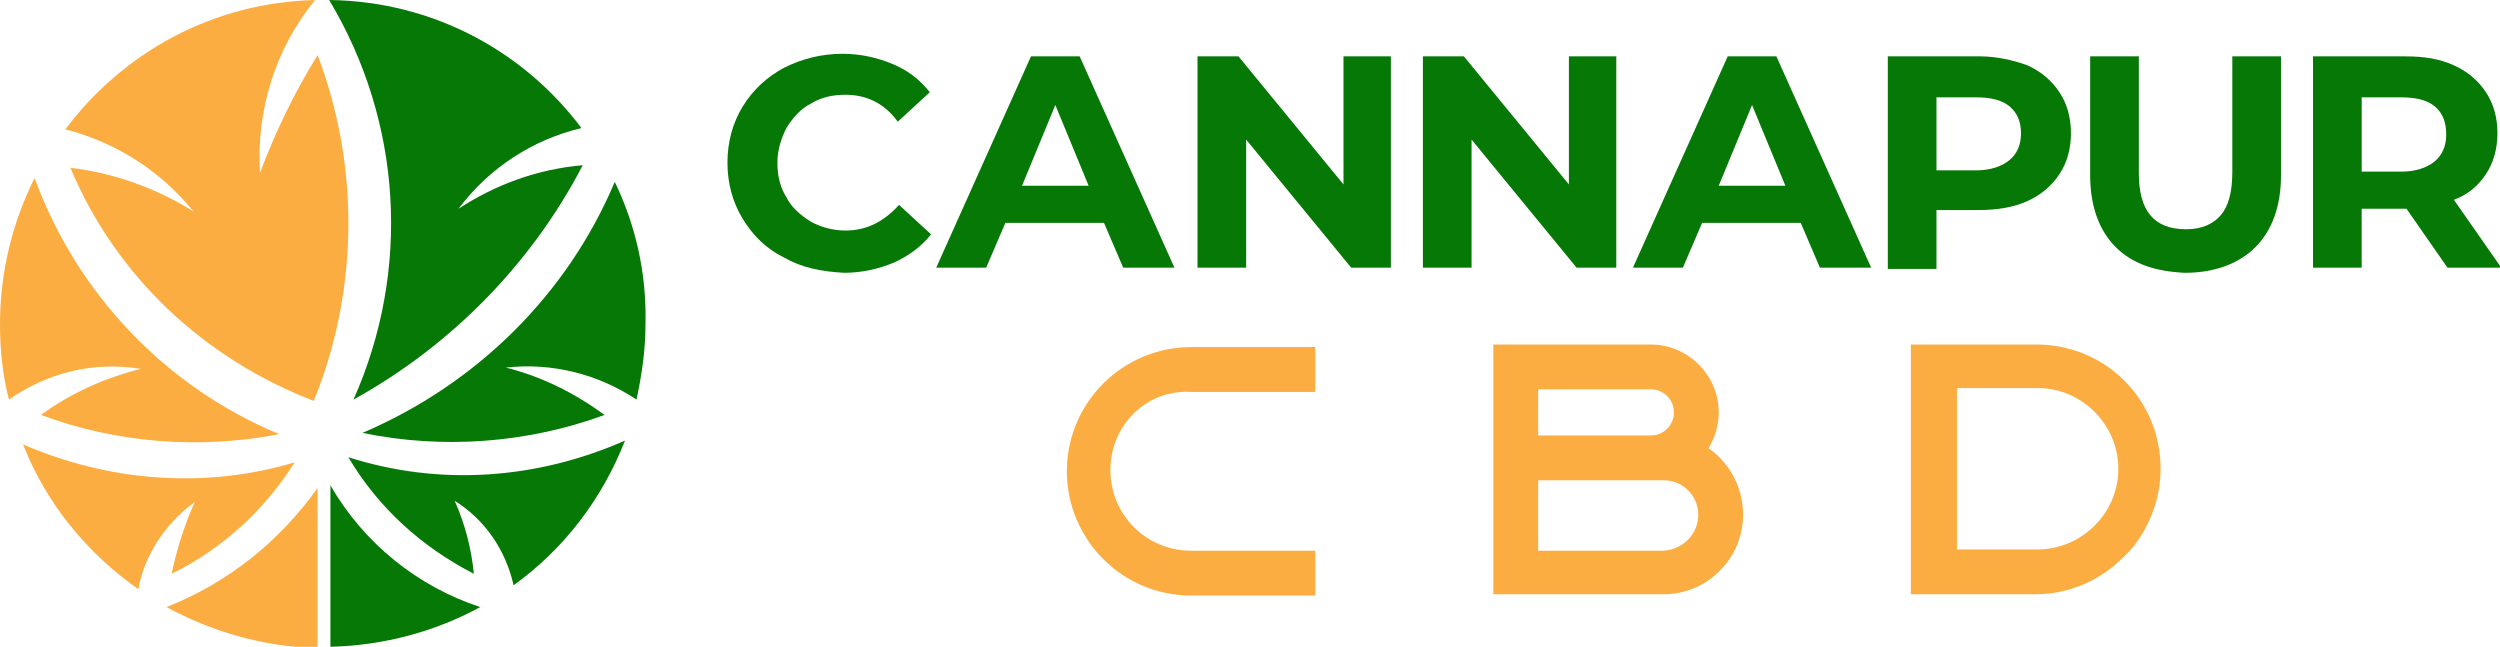
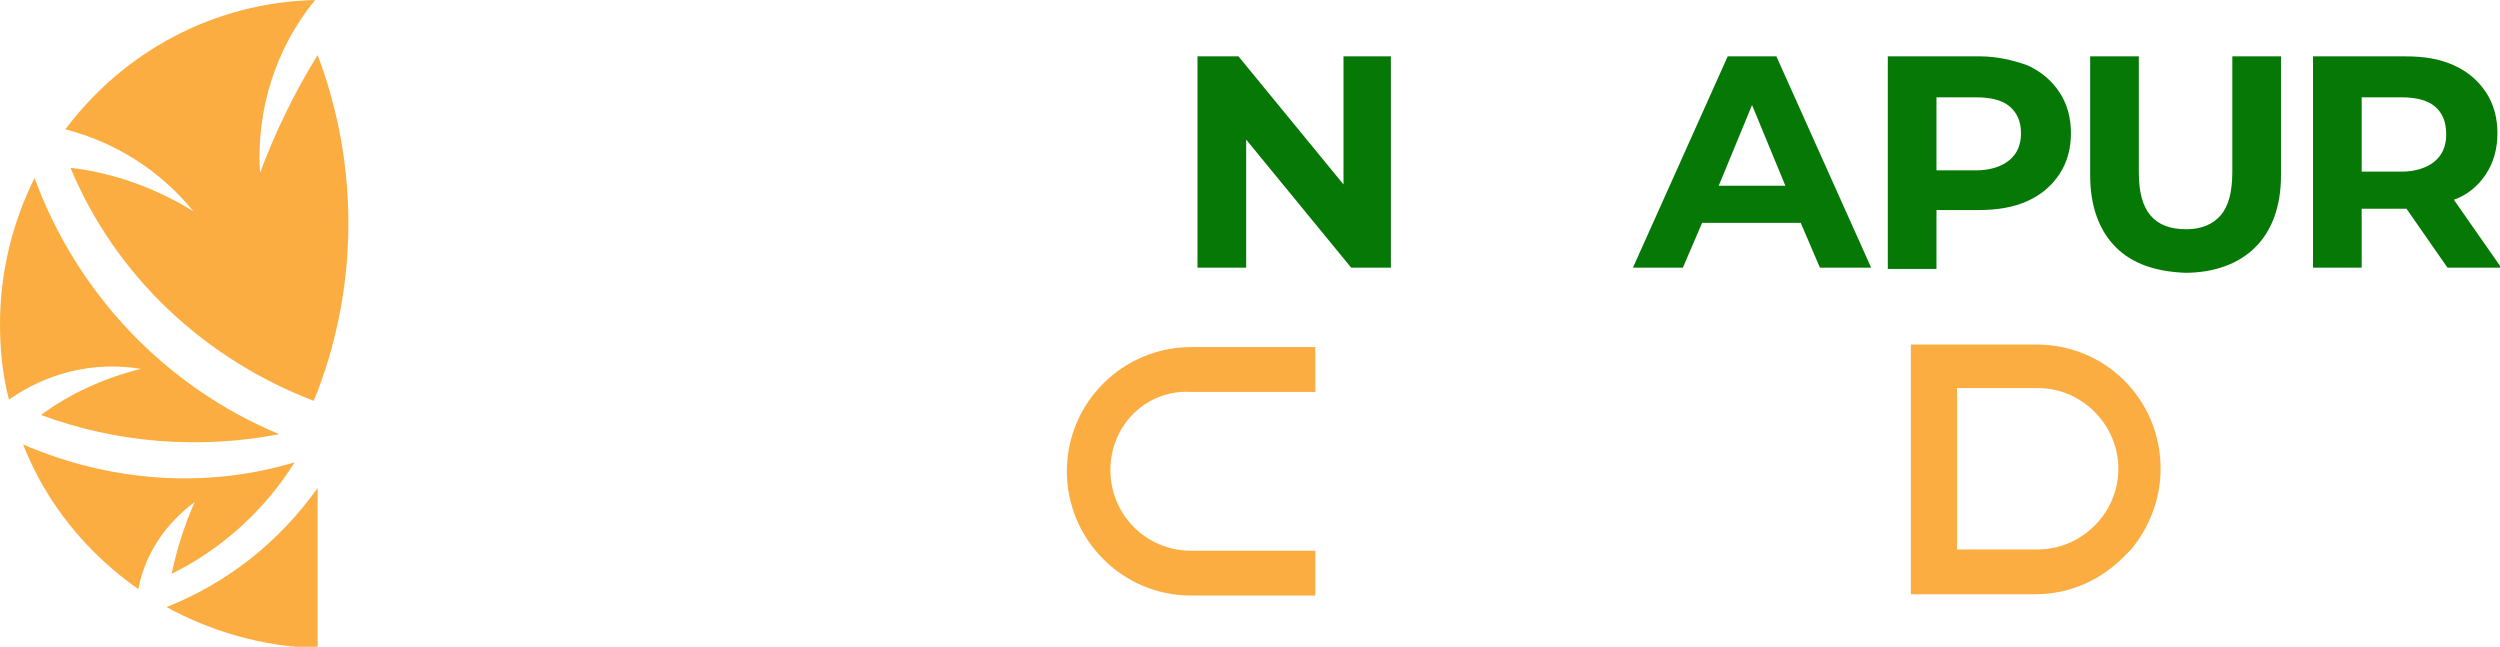
<svg xmlns="http://www.w3.org/2000/svg" version="1.1" id="Layer_1" x="0px" y="0px" width="195.2px" height="50.5px" viewBox="0 0 195.2 50.5" style="enable-background:new 0 0 195.2 50.5;" xml:space="preserve">
  <style type="text/css">
	.st0{fill:#067806;}
	.st1{fill:#FBAD41;}
	.st2{fill-rule:evenodd;clip-rule:evenodd;fill:#067806;}
	.st3{fill-rule:evenodd;clip-rule:evenodd;fill:#FBAD41;}
</style>
  <g>
    <g>
-       <path class="st0" d="M61.2,20.1c-1.4-0.7-2.4-1.7-3.2-3s-1.2-2.8-1.2-4.4s0.4-3.1,1.2-4.4s1.9-2.3,3.2-3c1.4-0.7,2.9-1.1,4.6-1.1    c1.4,0,2.7,0.3,3.9,0.8s2.1,1.2,2.9,2.2l-2.5,2.3C69,8,67.6,7.4,66,7.4c-1,0-1.9,0.2-2.7,0.7c-0.8,0.4-1.4,1.1-1.9,1.9    c-0.4,0.8-0.7,1.7-0.7,2.7s0.2,1.9,0.7,2.7c0.4,0.8,1.1,1.4,1.9,1.9C64,17.7,65,18,66,18c1.7,0,3-0.7,4.2-2l2.5,2.3    c-0.8,1-1.8,1.7-2.9,2.2c-1.2,0.5-2.5,0.8-3.9,0.8C64.1,21.2,62.6,20.9,61.2,20.1z" />
-       <path class="st0" d="M86.2,17.4h-7.7l-1.5,3.5h-3.9l7.4-16.5h3.8l7.4,16.5h-4L86.2,17.4z M85,14.5l-2.6-6.3l-2.6,6.3H85z" />
      <path class="st0" d="M108.6,4.4v16.5h-3.1l-8.2-10v10h-3.8V4.4h3.2l8.2,10v-10H108.6z" />
-       <path class="st0" d="M126.2,4.4v16.5h-3.1l-8.2-10v10h-3.8V4.4h3.2l8.2,10v-10H126.2z" />
      <path class="st0" d="M140.6,17.4h-7.7l-1.5,3.5h-3.9l7.4-16.5h3.8l7.4,16.5h-4L140.6,17.4z M139.4,14.5l-2.6-6.3l-2.6,6.3H139.4z" />
      <path class="st0" d="M158.3,5.1c1.1,0.5,1.9,1.2,2.5,2.1c0.6,0.9,0.9,2,0.9,3.2c0,1.2-0.3,2.3-0.9,3.2c-0.6,0.9-1.4,1.6-2.5,2.1    c-1.1,0.5-2.4,0.7-3.8,0.7h-3.3v4.6h-3.8V4.4h7.2C155.9,4.4,157.2,4.7,158.3,5.1z M156.9,12.5c0.6-0.5,0.9-1.2,0.9-2.1    c0-0.9-0.3-1.6-0.9-2.1c-0.6-0.5-1.5-0.7-2.6-0.7h-3.1v5.7h3.1C155.4,13.3,156.3,13,156.9,12.5z" />
      <path class="st0" d="M165.2,19.3c-1.3-1.3-2-3.2-2-5.6V4.4h3.8v9.1c0,3,1.2,4.4,3.7,4.4c1.2,0,2.1-0.4,2.7-1.1    c0.6-0.7,0.9-1.8,0.9-3.4V4.4h3.8v9.3c0,2.4-0.7,4.3-2,5.6c-1.3,1.3-3.2,2-5.5,2C168.3,21.2,166.5,20.6,165.2,19.3z" />
      <path class="st0" d="M191.1,20.9l-3.2-4.6h-0.2h-3.3v4.6h-3.8V4.4h7.2c1.5,0,2.7,0.2,3.8,0.7c1.1,0.5,1.9,1.2,2.5,2.1    c0.6,0.9,0.9,2,0.9,3.2s-0.3,2.3-0.9,3.2c-0.6,0.9-1.4,1.6-2.5,2l3.7,5.3H191.1z M190.1,8.3c-0.6-0.5-1.5-0.7-2.6-0.7h-3.1v5.8    h3.1c1.1,0,2-0.3,2.6-0.8c0.6-0.5,0.9-1.2,0.9-2.1C191,9.5,190.7,8.8,190.1,8.3z" />
    </g>
    <g>
      <path class="st1" d="M86.7,36.7c0,3.5,2.8,6.3,6.3,6.3h9.7v3.5H93c-5.4,0-9.7-4.4-9.7-9.7c0-5.4,4.4-9.7,9.7-9.7h9.7v3.5H93    C89.5,30.4,86.7,33.2,86.7,36.7z" />
-       <path class="st1" d="M136.1,40.2c0,3.4-2.8,6.2-6.2,6.2h-13.3v0h0V26.9h12.3c2.9,0,5.3,2.4,5.3,5.3c0,1-0.3,2-0.8,2.8    C135,36.1,136.1,38,136.1,40.2z M120.1,34h8.8c1,0,1.8-0.8,1.8-1.8c0-1-0.8-1.8-1.8-1.8h-8.8V34z M132.6,40.2    c0-1.5-1.2-2.7-2.7-2.7h-9.8v5.5h9.8C131.4,42.9,132.6,41.7,132.6,40.2z" />
      <path class="st1" d="M159,26.9c5.4,0,9.7,4.3,9.7,9.7c0,2.4-0.9,4.6-2.3,6.3c-0.2,0.2-0.4,0.4-0.6,0.6c-1.8,1.8-4.2,2.9-6.9,2.9    h-9.7V26.9H159z M152.8,42.9h6.3c3.4,0,6.3-2.8,6.3-6.3c0-3.4-2.8-6.3-6.3-6.3h-6.3V42.9z" />
    </g>
  </g>
  <g>
    <g>
-       <path class="st2" d="M48.8,34.4c-6.8,3-14.4,3.6-21.6,1.3c2.3,3.9,5.7,7,9.8,9.1c-0.2-2-0.7-3.9-1.5-5.7c2.4,1.5,4,3.9,4.6,6.6    C44,42.9,47,39,48.8,34.4 M48,14.2C44.3,23,37.2,30,28.3,33.8c6.3,1.3,12.9,0.8,18.9-1.4c-2.3-1.7-4.9-3-7.7-3.7    c3.6-0.4,7.2,0.5,10.2,2.5c0.4-1.9,0.7-3.8,0.7-5.9C50.5,21.3,49.6,17.5,48,14.2z M27.6,31.2c7.6-4.2,13.9-10.6,17.9-18.3    c-3.5,0.3-6.8,1.5-9.7,3.4c2.4-3.2,5.8-5.4,9.6-6.3C40.9,4,33.8,0.1,25.7,0C31.4,9.5,32.1,21.1,27.6,31.2z M37.5,47.4    c-4.9-1.6-9.1-5-11.7-9.5v12.6C30,50.4,34,49.3,37.5,47.4z" />
-     </g>
+       </g>
    <g>
      <path class="st3" d="M23,36.1c-7,2.1-14.5,1.5-21.2-1.4c1.8,4.6,5,8.5,9,11.3c0.5-2.7,2.1-5.1,4.4-6.8c-0.8,1.8-1.4,3.7-1.8,5.6    C17.3,42.9,20.7,39.8,23,36.1 M21.8,33.9C12.9,30.2,6,22.9,2.7,13.9C1,17.3,0,21.2,0,25.3c0,2,0.2,4,0.7,5.9c3-2.1,6.6-3,10.3-2.4    c-2.8,0.7-5.5,1.9-7.8,3.6C9.1,34.6,15.6,35.1,21.8,33.9z M24.5,31.3c3.5-8.6,3.6-18.3,0.3-27c-1.8,2.9-3.3,6-4.5,9.2    C20,8.6,21.5,3.8,24.6,0c-8,0.2-15,4.1-19.5,10.1c3.9,1,7.4,3.2,10,6.4c-2.9-1.8-6.2-3-9.6-3.4C9,21.5,15.9,28,24.5,31.3z     M24.8,38.1c-3,4.2-7,7.4-11.8,9.3c3.5,1.9,7.5,3.1,11.8,3.2V38.1z" />
    </g>
  </g>
</svg>